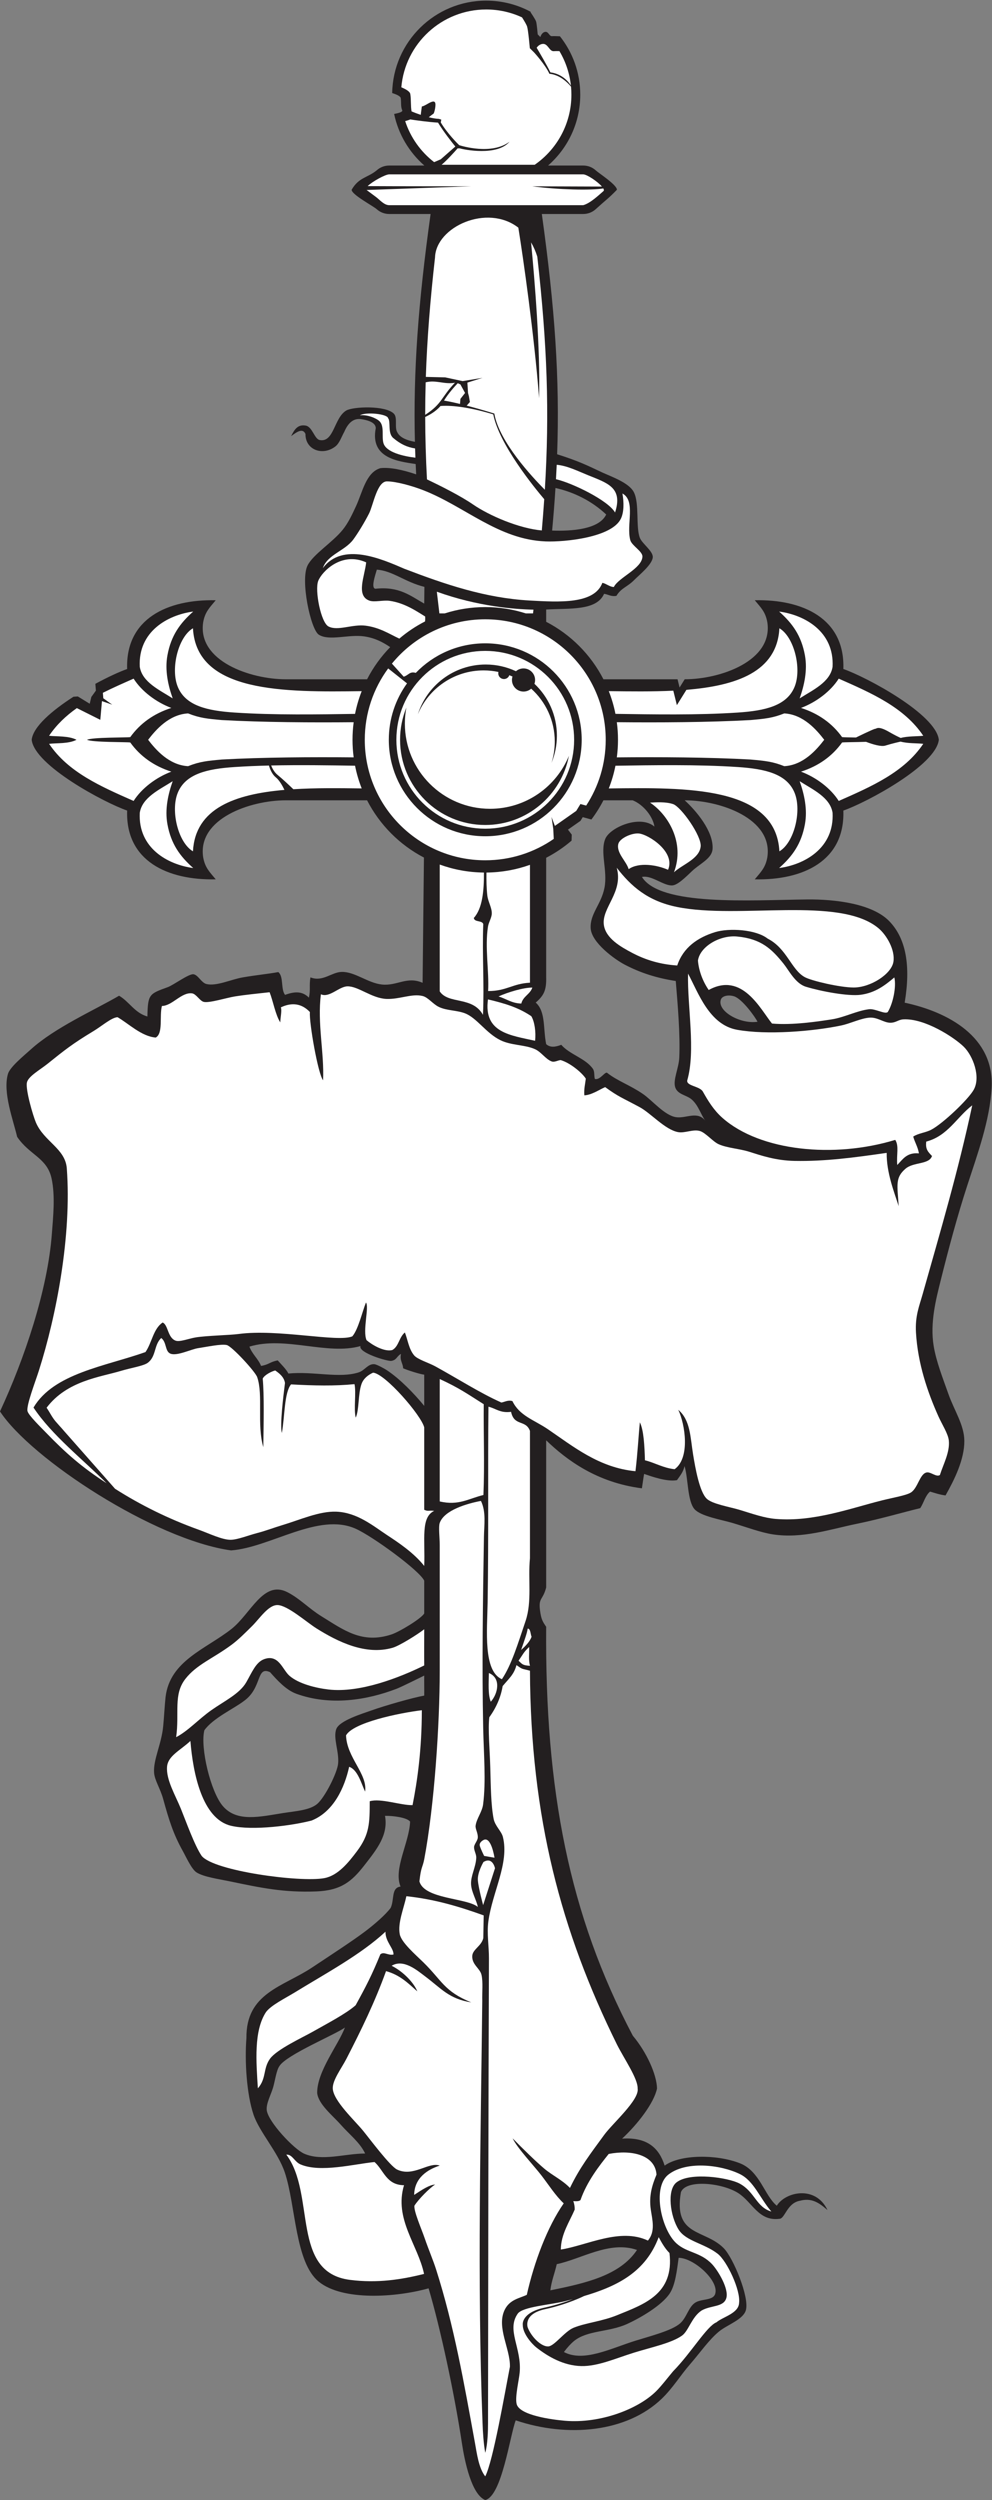
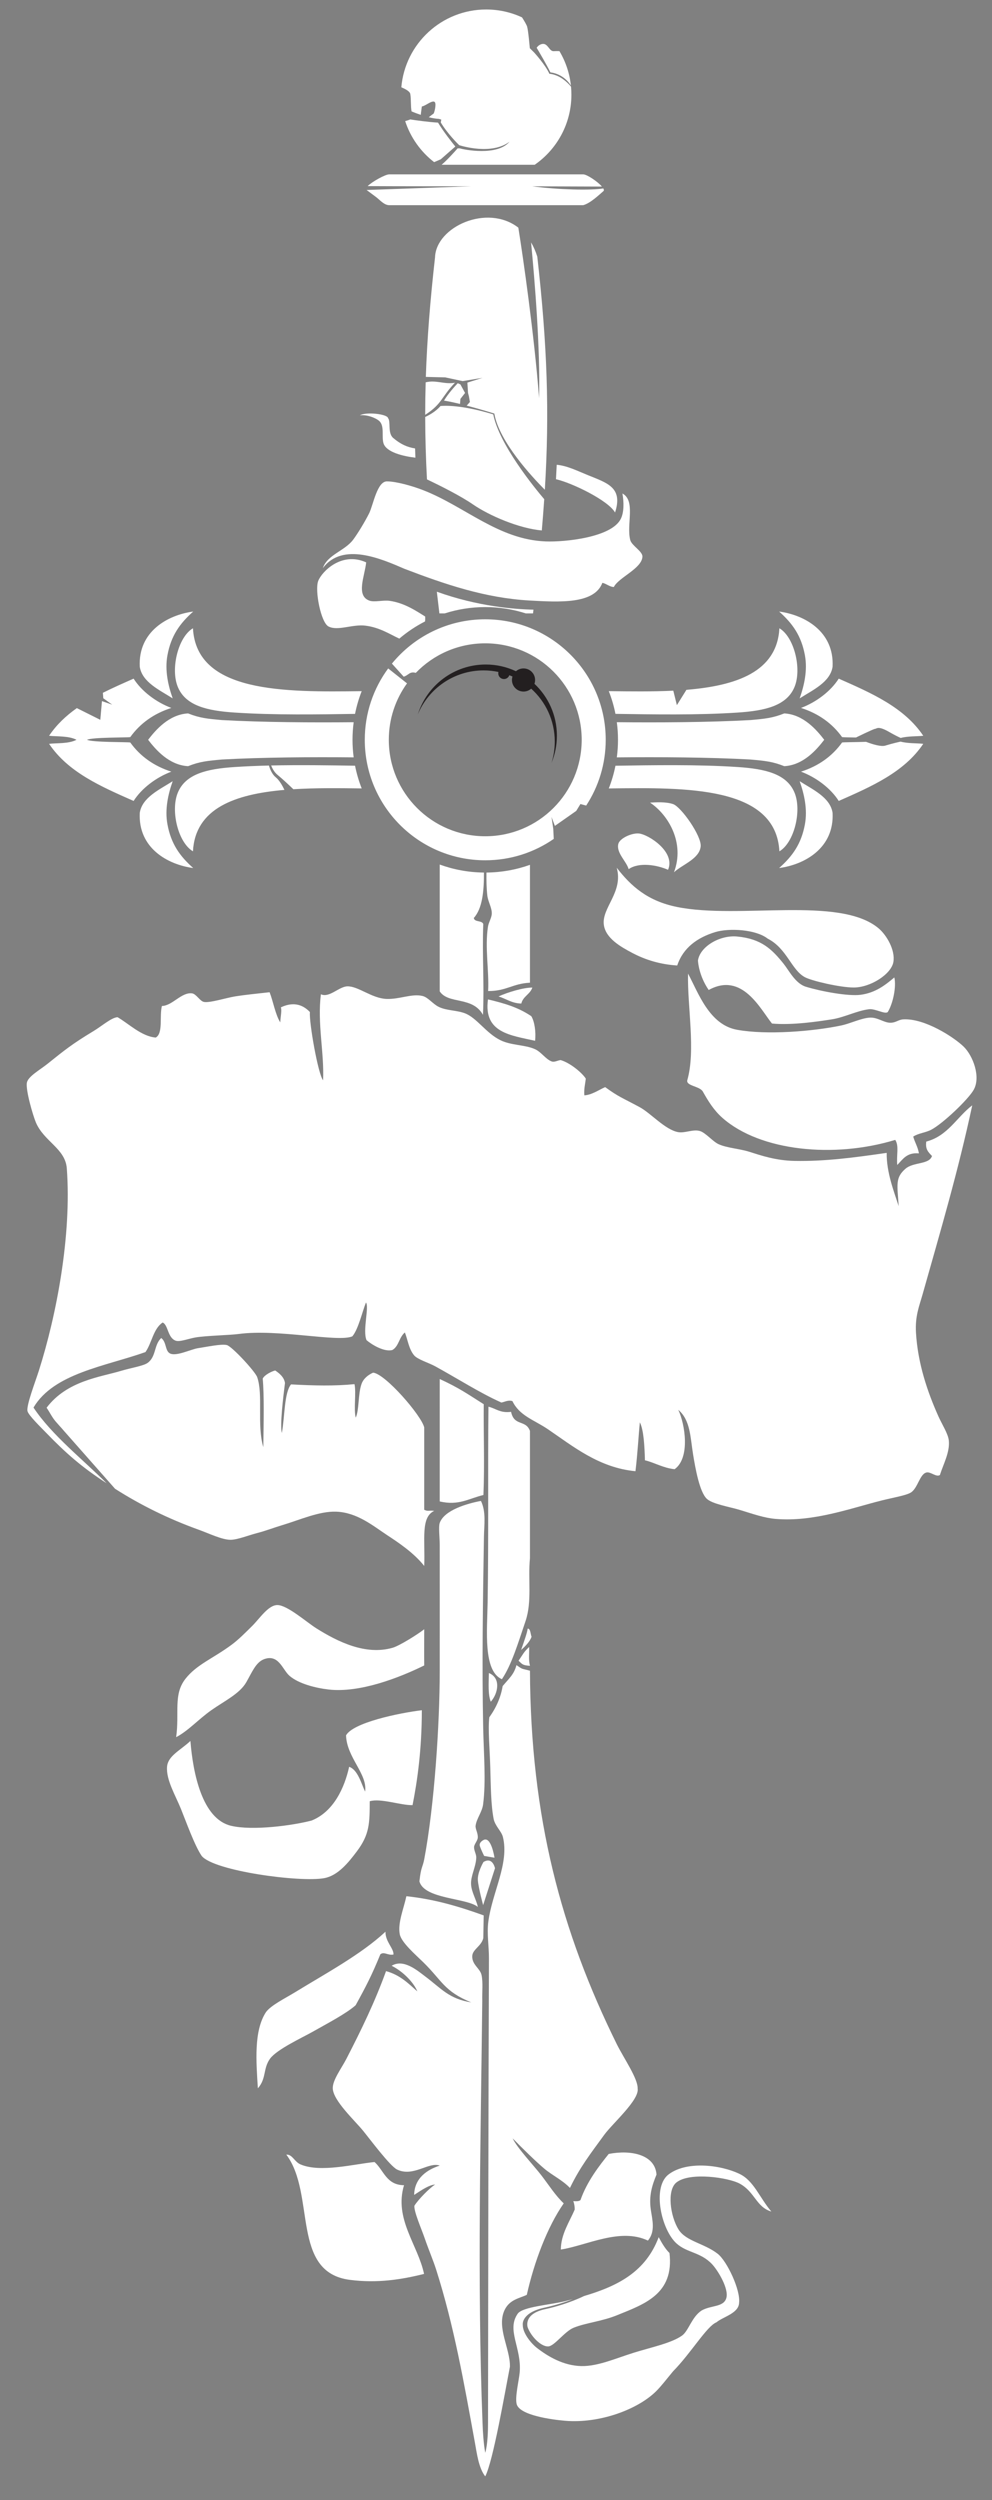
<svg xmlns="http://www.w3.org/2000/svg" viewBox="0 0 398.427 1003.907" height="1003.907" width="398.427" xml:space="preserve" id="svg2" version="1.1">
  <rect x="0" y="0" width="398.427" height="1003.907" fill="#808080" stroke="none" />
  <defs id="defs6" />
  <g transform="matrix(1.333,0,0,-1.333,0,1003.907)" id="g10">
    <g transform="scale(0.1)" id="g12">
-       <path id="path14" style="fill:#231f20;fill-opacity:1;fill-rule:evenodd;stroke:none" d="m 2828.72,5302.64 c -8.51,-77.22 -218.6,-189.31 -287.65,-213.21 5.25,-151.92 -122.03,-210.43 -266.91,-207.15 18.32,22.3 32.39,34.86 37.95,66.99 17.06,116.16 -141.94,171.09 -249.11,171.09 33.62,-30.58 87.52,-93.31 84.01,-146.78 -1.7,-25.85 -31.01,-40.65 -54.97,-60.26 -13.33,-10.93 -45.74,-47.48 -65.56,-49.3 -26.55,-2.42 -62.83,31.91 -92.29,25.43 54.87,-88.44 324.83,-69.63 498.21,-67.77 82.19,0.88 195.44,-12.14 247.1,-65.54 50.63,-52.31 64.89,-134.16 46.34,-245.41 130.32,-27.79 270.51,-102.88 262.03,-256.16 -5.45,-98.43 -42.49,-199.55 -73.19,-293.82 -30.74,-94.36 -57.07,-193.39 -80.28,-286.5 -13.45,-54 -32.87,-126.95 -21.22,-197.53 7.83,-47.59 28.04,-98.15 44.38,-144.65 17.42,-49.57 47.67,-93.32 48.05,-141.1 0.45,-55.97 -29.93,-117.38 -56.66,-164.57 -17.36,2.09 -31.65,7.15 -46.59,11.56 -14.49,-11.85 -19.03,-34 -29.61,-49.88 -52.28,-12.56 -118.2,-32.17 -191.46,-47.22 -80.16,-16.47 -163.73,-45.29 -252.38,-31.84 -36.78,5.6 -79.24,21.78 -121.75,34.39 -33.42,9.91 -95.3,20.01 -114.45,41.45 -21.86,24.49 -19.07,95 -30.25,130.02 -3.5,-17.99 -13.85,-29.7 -22.71,-42.49 -30.17,-5.6 -77.19,11.31 -98.98,18.77 -2.4,-12.35 -3.79,-25.3 -6.69,-43.36 -135.37,17.25 -226.65,85.02 -288.43,144.58 V 2749.1 c -10.15,-39.46 -23.76,-29.71 -18.48,-69.58 3.51,-26.51 7.97,-33.6 18.48,-48.78 -3.83,-492.19 69.26,-868.44 261.11,-1231.95 41.94,-50.06 72.01,-117.18 72.88,-158.93 -9.14,-44.16 -58.4,-107.58 -105.21,-151.06 76.01,5.13 111.7,-28.77 128.19,-81.26 46.44,33.82 156.2,34.76 226.77,7.06 60.2,-23.623 73.85,-97.217 111.13,-127.889 25.75,41.973 116.86,62.598 152.8,-13.164 -26.63,23.367 -48.65,37.254 -82.8,28.211 -39.15,-6.731 -45.27,-53.699 -61.56,-54.395 -63.52,-8.386 -81.75,50.078 -124.64,77.375 -49.04,31.239 -157.32,41.856 -172.65,2.84 -23.37,-134.961 71.52,-110.508 129.07,-168.879 28.65,-29.058 77.94,-148.179 66.56,-186.922 -8.26,-28.105 -55.07,-43.191 -80.2,-63.437 -30.31,-24.434 -58.79,-65.867 -87.98,-99.297 -27.86,-31.914 -51.8,-71.355 -84.44,-102.949 C 1888.89,203.73 1710.31,187.473 1553.89,240.137 1536.43,194.484 1512.34,12.52 1462.09,0 c -41.45,17.039 -61.97,116.105 -70.45,172.102 -22.81,150.593 -64.45,344.668 -100.27,465.769 -97.27,-27.383 -258.67,-38.574 -330.682,19.832 -72.063,58.442 -69.25,229.199 -102.524,329.082 -20.41,61.285 -76.562,121.735 -94.277,174.255 -20.75,61.52 -26.977,161.65 -21.391,230.61 -1.668,136.29 110.547,154.56 197.785,212.62 60.129,40.01 120.779,79.27 160.099,108.89 27.92,21.06 60.87,49.57 76.71,70.7 11.7,25.06 0.95,60.7 29.84,64.27 -22.36,52.66 26.61,133.28 28.7,195.79 -10.18,12.56 -51.95,17.68 -75.56,17.25 10.23,-57.56 -23.86,-99.88 -62.69,-149.61 -37.33,-47.8 -69.57,-75.23 -144.415,-78.09 -98.695,-3.77 -167.336,10.96 -260.266,30.31 -34.808,7.26 -78.617,13.23 -100.297,26.83 -15.172,9.55 -32.191,47.68 -42.093,65.46 -27.985,50.22 -41.121,92.01 -58.61,155.67 -8.761,31.9 -25.902,56.51 -27.469,79.61 -2.664,39.26 22.387,85.99 27.489,139.86 2.91,30.78 4.39,62.21 7.168,88.06 13.183,109.57 121.5,144.23 198.402,204.71 58.32,45.86 95.941,147.61 168.047,111.23 37.805,-19.05 65.367,-49.6 103.055,-72.77 66.319,-40.76 122.109,-84.43 211.459,-54.73 23.92,7.95 89.08,47.39 98.37,63.1 v 98.77 c -14.33,30.5 -154.75,133.29 -206.58,156.49 -112.038,50.18 -256.187,-56.21 -375.3,-65.33 C 465.535,2892.84 93.398,3136.63 0,3279.4 c 73.164,157.41 143.824,365.42 156.344,536.03 3.594,48.9 10.59,112.34 -0.879,165.52 -13.563,62.93 -66.945,70.59 -103.859,125.76 -11.516,49.93 -43.836,133.49 -27.668,189.42 6.035,20.87 47.777,54.73 69.582,74.41 72.251,65.21 188.234,116.37 265.293,161.14 31.132,-18.26 46.714,-51.55 85.32,-62.57 1.289,67.44 5.609,68.15 61.137,88.31 17.605,6.39 63.523,40.83 77.668,38.93 13.953,-1.88 23.703,-25.64 39.097,-29.42 29.836,-7.36 74.113,13.77 108.258,19.79 40.852,7.22 76.68,10.35 108.203,16.21 16.77,-13.26 6.984,-52.23 20.453,-68.69 29.063,10.7 52.121,11.53 71.821,-8.38 5.367,24.28 0.363,36.57 4.601,61.09 37.164,-14.45 63.188,15.59 93.819,16.44 39.92,1.13 79.23,-33.65 121.7,-37.98 46.13,-4.68 74.93,25.79 122.41,5.19 l 4.04,377.26 c -73.43,38.33 -133.48,98.78 -171.32,172.5 h -88.18 -156.664 c -107.172,0 -266.172,-54.93 -249.113,-171.09 5.554,-32.13 19.625,-44.69 37.949,-66.99 -144.879,-3.28 -272.153,55.23 -266.914,207.15 -69.039,23.9 -279.129,135.99 -287.645,213.21 4.367,39.6 61.738,88.36 125.914,129.7 l 13.098,0.88 35.816,-21.97 4.938,20.49 13.711,19.03 -1.625,20.48 c 38.746,21 74.179,37.13 95.793,44.61 -5.239,151.91 122.035,210.42 266.914,207.14 -18.324,-22.3 -32.395,-34.86 -37.949,-66.99 -17.059,-116.15 141.941,-171.09 249.113,-171.09 h 156.664 88.17 c 18.33,35.73 41.9,68.34 69.67,96.84 -21.54,14.51 -45.39,27.56 -78.4,32.37 -46.69,6.8 -105.346,-14.7 -136.655,5.07 -24.645,15.57 -56.355,165.15 -33.711,209.03 17.34,33.61 74.196,68.38 105.476,106.79 17.28,21.19 29.66,48.43 40.35,71.51 19.43,41.93 29.85,101.33 73.19,114.33 27.99,3.42 67.18,-4.85 107.98,-18.63 -0.55,10.39 -1.05,20.75 -1.5,31.07 -52.02,8.08 -137.71,17.04 -120.3,107.62 0.64,19.55 -29.87,25.45 -43.41,27.54 -22.57,3.49 -39.24,-9.76 -51.43,-38.2 -7.68,-13.4 -14.22,-34.25 -26.79,-43.97 -38.125,-29.43 -90.777,-10.7 -90.085,37.74 -8.379,18.49 -25.75,6.4 -43.243,-6.73 10.715,21.96 20.911,35.56 43.516,31.91 20.773,-3.35 26.441,-40.62 42.695,-43.64 43.357,-8.03 42.897,67.32 80.117,89.08 19.93,11.65 118.79,16.14 143.59,-10.03 11.48,-12.11 0.7,-42.3 10.39,-56.39 6.72,-13.02 23.22,-22.66 52.66,-28.07 -5.26,213.91 10.02,418.72 47.26,686.36 h -124.67 c -14.52,0 -27.85,5.53 -37.64,14.44 -10.45,9.52 -75.6,43.76 -75.6,58.56 21.96,37.94 47.26,35.44 75.6,58.55 9.79,8.92 23.12,14.45 37.64,14.45 h 105.81 c -45.54,39.82 -78.22,93.97 -90.99,155.41 14.13,2.57 26.73,6.28 24.38,11.2 -5.02,10.54 -2.51,24.09 -4.51,36.65 -0.9,5.64 -12.85,10.97 -25.74,15.14 2.68,154.15 128.51,278.34 283.3,278.34 48.54,0 94.22,-12.22 134.15,-33.73 -0.16,-0.46 -0.31,-0.94 -0.42,-1.47 0,0 14.47,-20.92 16.62,-27.89 2.15,-6.97 4.83,-38.62 4.83,-38.62 l 8.04,-8.04 c 0,0 3.23,13.4 13.95,15.55 10.73,2.15 12.47,-13.97 21.46,-12.87 2.95,0.36 12.28,0.14 23.46,-0.33 38.36,-48.33 61.28,-109.48 61.28,-175.97 0,-85.09 -37.53,-161.42 -96.94,-213.37 h 105.83 c 14.51,0 27.85,-5.53 37.62,-14.45 10.45,-9.52 63.94,-43.75 63.94,-58.55 -25.23,-26.2 -32.83,-30.22 -63.94,-58.56 -9.77,-8.92 -23.11,-14.44 -37.62,-14.44 h -124.67 c 39.38,-283.19 54.22,-496.03 46.13,-723.75 65.68,-20.83 90.84,-33.65 137.22,-55.46 28.4,-12.78 79.37,-30.91 93.7,-58.39 17.7,-33.94 5.42,-104.9 18.32,-137.97 6.88,-17.61 39.53,-39.52 38.96,-57.99 -0.7,-21.94 -42.65,-55.34 -54.7,-67.76 -22.25,-22.93 -40.18,-24.48 -54.84,-48.96 -16.45,-3.05 -25.28,4.73 -37.25,6.06 -22.8,-51.86 -104.98,-43.05 -174.44,-47.25 v -37 c 73.98,-38.3 134.49,-99 172.53,-173.13 h 88.16 135.12 l 6.12,-24.83 15.47,24.83 c 107.18,0.02 266.12,54.96 249.06,171.09 -5.56,32.13 -19.63,44.69 -37.95,66.99 144.88,3.28 272.16,-55.23 266.91,-207.14 69.05,-23.91 279.14,-136 287.65,-213.22 z m -1165.13,630.29 c 58.21,-2.13 141.64,3.25 162.91,48.39 -42.91,40.38 -96.85,67.43 -152.87,79.83 -2.66,-43.01 -5.85,-82.85 -10.04,-128.22 z m -528.16,-117.74 c 47.8,-3.43 84.11,-37.13 143.34,-51.92 -0.18,-16.79 -0.37,-33.58 -0.55,-50.36 -40.91,22.84 -74.77,52.58 -147.01,44.76 -14.47,1.37 -0.33,41.55 4.22,57.52 z m 510.22,-867.95 v -358.51 c 1.11,-40.44 -6.62,-56.14 -31.53,-77.7 30.54,-27.08 21.97,-77.87 31.53,-125.25 12.45,-11.02 27.76,-8.75 45.52,-1.95 25.12,-29.28 72.99,-40.54 95.21,-72.31 5.66,-8.1 3.18,-19.39 5.84,-30.47 15.75,-5.1 31.78,24.99 37.87,17.74 30.76,-24.04 68.43,-36.51 106.9,-62.91 28.85,-19.8 64.89,-64.53 99.59,-70 31.12,-4.91 65.4,20.8 89.75,-12.27 -14.12,17.84 -21.12,47.09 -42.1,65.45 -15.64,13.71 -42.53,14.62 -49.77,36.8 -7.26,22.27 10.92,57.86 12.27,89.75 3,70.54 -4.84,160.55 -10.6,230.43 -56.33,8.59 -105.84,24.11 -153.9,49.3 -30.02,15.75 -100.11,66.28 -102.52,109.62 -2.44,43.52 31.66,71.45 41.57,121.65 10.16,51.45 -13.9,107.31 2.42,147.47 14.19,34.86 104.93,73.71 148.12,37.13 -4.28,29.58 -32.64,65.9 -65.48,79.15 h -88.16 c -10.45,-20.36 -22.59,-39.7 -36.25,-57.84 l -26.11,7.12 -6.84,-11.25 -37.66,-26.41 11.39,-14.94 -0.49,-18.17 c -23.34,-20.01 -49.02,-37.38 -76.57,-51.63 z m 53.43,-4501.283 c 10.85,14.523 21.92,26.082 29.28,32.227 40.92,34.211 105.74,26.796 162.08,52.695 39.16,18 103.48,55.242 127.43,91.445 16.74,25.293 21.56,67.949 26.95,107.492 46.64,-0.492 123.89,-70.957 109.72,-109.738 -6.83,-18.75 -39.09,-13.711 -57.96,-24.238 -21.96,-12.246 -26.88,-46.113 -47.82,-63.965 -25.24,-21.523 -86.05,-36.914 -133.97,-51.766 -74.28,-23.031 -155.86,-65.714 -215.71,-34.152 z M 1278.22,2483.66 c -0.27,-16.79 0.28,-43.48 0,-60.27 -33.88,-6.07 -116.99,-29.66 -159.71,-44.92 -26.55,-9.49 -95.8,-30.34 -105.25,-55.84 -10.21,-27.54 9.1,-68.4 5.47,-104.43 -2.79,-27.79 -39.851,-101.72 -63.156,-121.29 -22.726,-19.07 -65.754,-21.53 -101.179,-27.11 -71.426,-11.23 -140.567,-28.78 -183.145,21 -36.648,42.85 -68.445,175.87 -55.531,228.09 25.644,36.44 89.281,65.19 119.34,88.33 55.742,39.66 36.269,106.46 78.636,86.71 20.621,-23.28 47.989,-53.72 78.985,-64.97 101.48,-36.87 212.14,-19.84 303.04,15.32 14.88,5.75 68.81,32.81 82.5,39.38 z M 1039.27,1423.57 c -19.54,-52.22 -84.258,-131.96 -83.622,-197.33 3.688,-34.18 47.292,-68.4 70.402,-94.7 26.95,-30.67 58.1,-53.77 74.11,-87.56 -62,-0.24 -129.23,-24.11 -183.5,-0.59 -31.449,13.63 -109.414,97.01 -112.969,131.38 -2.054,19.96 12.407,45.37 19.114,68.05 5.929,20.11 9.816,51.49 19.047,64.45 20.808,34.06 170.528,95.91 197.418,116.3 z m 880.02,-670.101 c -51.56,-77.192 -155.48,-100.254 -261.05,-121.645 3.54,29.281 13.38,52.035 19.29,78.84 74.08,15.43 159.67,71.582 241.76,42.805 z M 1086.21,3476.34 c -7.35,-20.25 81.79,-46.46 92.8,-44.7 16.67,2.65 16.53,14.49 29.13,21.11 -4.18,-20.57 5.82,-27.42 6.49,-43.29 11.56,-5.32 48.57,-17.38 63.59,-19.37 v -93.93 c -30.75,37.43 -72.46,80.6 -111.78,106.87 -9.33,6.25 -31.56,17.99 -37.96,18.64 -19.47,2.03 -29.26,-18.49 -47.17,-24.4 -58.1,-19.17 -136.423,3.69 -212.341,-3.7 -6.742,13.53 -22.692,28.71 -32.176,39.58 -23.984,-4.47 -25.813,-12.58 -50.191,-16.65 -8.887,22.09 -26.895,35.34 -35.032,58.14 107.039,32.72 234.899,-26.74 334.64,1.7 z m 1196.15,976.92 c -51.81,-7.89 -122.07,32.01 -110.43,66.58 3.99,11.88 23.04,15.26 39.74,10.14 24.63,-7.56 64.72,-63.73 70.69,-76.72 v 0" />
      <path id="path16" style="fill:#ffffff;fill-opacity:1;fill-rule:evenodd;stroke:none" d="m 1103.29,5837.11 c -4.2,-41.17 -31.68,-100.16 9.55,-115.22 15.5,-5.66 41.09,2.15 61.15,-0.66 46.03,-6.44 83.35,-32.76 107.06,-47.19 0.33,-5.57 0.18,-10.49 -0.35,-14.86 -27.9,-14.23 -53.89,-31.64 -77.53,-51.75 -29.05,13.39 -58.96,33.57 -101.94,39.04 -39.26,4.99 -83.87,-17.02 -111.55,-2.4 -22.946,12.13 -41.657,108.95 -30.903,137.04 10.539,27.55 70.103,89.63 144.513,56 z M 2073.1,4598.33 c 31,-57.72 63.6,-154.04 147.7,-169.24 90.55,-16.36 229.45,-4.63 313.22,12.83 28.73,6 60.33,22.23 86.75,23.76 23.21,1.35 41.74,-14.94 60.9,-15.39 17.79,-0.41 24.48,9.24 39.75,10.14 64.42,3.81 152.76,-53.59 182.13,-82.15 28.25,-27.44 52.13,-91.21 30.24,-130.02 -16.38,-29.08 -92.85,-101.84 -127.89,-120.22 -17.43,-9.14 -38.41,-10.29 -54.32,-20.69 4.88,-17.71 14.08,-31.22 17.16,-50.65 -36.54,3.62 -48.62,-18.03 -65.33,-34.91 -2.61,32.2 5.99,56.66 -5.95,75.65 -184.17,-56.19 -406.99,-34.15 -520.6,66.13 -26.63,23.5 -43.6,51.78 -59,79.17 -9.53,16.96 -50.59,16.78 -47.07,34.11 25.75,89.97 0.08,220.74 2.31,321.48 z M 1759.79,614.668 c 102.51,30.359 185.8,73.328 224.89,177.305 8.82,-16.297 18.99,-34.563 32.49,-47.727 14.52,-123.785 -75.81,-154.004 -158.69,-187.652 -44.77,-18.196 -93.85,-22.707 -130.13,-37.453 -27.13,-11.004 -57.87,-55.442 -76.49,-56.297 -21.52,-0.996 -51.38,29.285 -61.88,57.304 -0.62,1.922 -12.77,40.68 51.67,54.696 68.78,14.953 118,39.746 118.14,39.824 z M 1185.57,1643.41 c -16.82,-3.55 -28.21,9.86 -39.56,0.64 -25.44,-62.37 -42.61,-95.5 -74.48,-153.47 -29.19,-25.78 -86.917,-55.69 -130.846,-80.6 -29.141,-16.53 -107.016,-52.36 -127.25,-80.66 -21.356,-29.86 -10.25,-59.21 -36.454,-88.96 -4.988,80.19 -12.683,172.67 24.368,229.48 15.211,20.91 58.359,41.94 87.336,59.72 92.421,56.74 198.906,113.8 272.836,182.6 -0.96,-29.77 25.3,-50.31 24.05,-68.75 z m 85.41,735.93 c 0.01,-117.74 -13.44,-213.04 -27.97,-285.95 -35.36,-0.77 -96.27,21.59 -128.99,11.72 -0.13,-65.6 -0.39,-99.8 -38.45,-150.48 -25.5,-33.95 -57.11,-73.49 -98.48,-81.13 -73.082,-13.51 -334.348,21.79 -369.625,67.24 -21.254,31.32 -47.387,104.65 -62.285,141.34 -16.825,41.44 -44.969,87.62 -41.825,127.04 2.606,32.67 39.348,48.81 70.375,77.57 7.778,-97.35 35.43,-234.65 122.133,-255.41 65.383,-15.64 186.973,0.91 243.075,15.75 66.602,26.65 99.332,99.33 113.062,161.84 26.32,-8.75 37.24,-52.45 48.1,-74.76 7.94,53.25 -55.44,102.48 -57.43,169.52 21.13,38.15 156.64,66.87 228.31,75.71 z M 193.012,3220.46 c -4.219,5.15 -8.84,10.19 -13.477,15.25 l -12.441,14.11 c -11.492,13.94 -16.489,26 -26.703,40.73 61.828,81.69 161.777,92.14 225.023,111.29 28.313,8.59 66.555,14.41 79.547,23.88 26.148,19.08 18.414,53.67 40.805,74.89 17.007,-12.86 10.777,-40.41 28.004,-47.24 19.722,-7.8 62.32,13.56 83.023,16.63 26.824,3.98 69.637,13.33 86.504,9.37 15.453,-3.64 85.773,-79.79 91.66,-96.73 18.457,-53.21 -1.305,-143.53 18.406,-210.9 1.075,73.26 2.852,157.09 -1.758,206.48 5.09,11.21 27.282,22.16 37.676,24.59 10.071,-7.15 26.68,-18.74 29.367,-37.79 -4.996,-39.44 -15.742,-127.49 -9.339,-150.55 8.976,50.23 6.996,121.41 27.644,146.4 68.57,-3.79 132.117,-5.24 191.187,0.77 5.66,-26.37 -2.96,-75.55 3.72,-100.94 10.66,22.89 6.71,70.6 17.27,100.92 5.91,17.01 20.37,28.06 35.11,34.61 36.81,-3.56 145.01,-128.44 153.98,-164.94 v -248.15 c 12.19,-5.89 14.21,-1.02 30.07,-3.36 -41.16,-19.21 -27.02,-85.92 -30.07,-165.85 -31.48,39.94 -79.18,71.41 -111.44,92.62 -41.93,27.56 -90.08,68.45 -153.55,70.89 -51.257,1.96 -110.394,-24.97 -162.562,-40.51 -23.488,-6.99 -50.02,-17.2 -75.945,-23.92 -26.211,-6.81 -58.895,-20.01 -79.489,-20.28 -25.687,-0.35 -65.746,19.26 -96.64,30.37 -89.969,32.34 -174.586,73.98 -251.946,123.32 L 193.012,3220.46 Z M 1958.63,5113.39 c 17.75,0.92 46.71,3.07 69.26,-4.41 24.25,-8.04 86.49,-96.25 83.27,-127.62 -3.87,-37.8 -55.48,-54.36 -80.43,-77.82 33.49,88.62 -17,173.15 -72.1,209.85 z m -100.38,-196.23 c 43.14,-55.58 92.82,-100.11 181.55,-118.11 187.39,-38.03 489.56,33.88 606.98,-63.96 24.5,-20.4 50.97,-65.59 45.11,-101.48 -6,-36.68 -68.79,-77.36 -120,-77.18 -41.47,0.15 -126.66,20.09 -147,31.2 -40.71,22.27 -53.94,86.43 -111.67,115.94 -36.02,28.25 -116.81,32.41 -158.14,19.8 -53.26,-16.26 -96.7,-46.67 -114.58,-100.64 -51.22,3.34 -95.39,16.66 -136.09,38.23 -33.97,17.99 -79.41,43.49 -84.97,84.15 -7.06,51.65 59.33,98.31 38.81,172.05 z m -5.05,1070.15 c -20.8,36.59 -129.4,89.18 -177.99,100.29 0.84,14.58 1.57,29.09 2.21,43.5 31.68,-2.92 61.84,-18.19 94.25,-31.39 57.76,-23.53 106.13,-36.75 81.53,-112.4 z m -768.8,292.71 c 18.92,11.28 83.01,3.88 84.74,-8.32 9.11,-10.36 -2,-44.95 15.68,-59.95 22.16,-18.78 42.06,-27.72 65.84,-31.44 0.29,-9.27 0.61,-18.57 0.96,-27.89 -36.27,4.36 -87.51,16.05 -96.08,43.29 -6.16,19.6 3.48,51.14 -11.97,66.44 -9.27,9.18 -36.68,20.76 -59.17,17.87 v 0" />
      <path id="path18" style="fill:#ffffff;fill-opacity:1;fill-rule:evenodd;stroke:none" d="m 1462.09,5665.61 c 200.43,0 362.97,-162.54 362.97,-362.97 0,-73.14 -21.65,-141.21 -58.88,-198.19 l -17.31,4.71 -12.64,-20.75 -64.35,-45.14 -10.11,26.9 5.24,-36.07 1.49,-30.02 c -58.62,-40.6 -129.74,-64.41 -206.41,-64.41 -200.44,0 -362.98,162.54 -362.98,362.97 0,80.44 26.2,154.77 70.51,214.95 l 56.75,-45 c -34.52,-47.8 -54.89,-106.5 -54.89,-169.95 0,-160.47 130.14,-290.6 290.61,-290.6 160.47,0 290.6,130.13 290.6,290.6 0,160.47 -130.13,290.6 -290.6,290.6 -82.21,0 -156.44,-34.16 -209.3,-89.03 -18.7,5.38 -21.62,-7.25 -36.4,-11.48 l -35.51,39.38 c 66.56,81.48 167.82,133.5 281.21,133.5 z m -289.38,1340.33 c 194.83,0 389.67,0 584.51,0 11.06,0 43.18,-21.37 56.44,-36.77 l -210.09,0.83 c 76.2,-10.35 179.07,-12.82 214.18,-6.41 2.04,-3.54 2.42,-6.42 0.39,-8.14 -12.85,-10.91 -39.38,-36.66 -60.92,-42.35 -194.84,0 -389.68,0 -584.51,0 -15.41,0 -28.48,16.22 -39.73,24.59 l -28.43,21.16 315.83,11.15 c 0,0 -237.73,0 -312.58,0.56 14.43,14.24 53.43,35.38 64.91,35.38 z m 444.23,381.47 c 3.66,5.04 8.96,9.77 16.41,11.26 18.04,3.61 20.97,-23.52 36.1,-21.66 2.67,0.33 8.42,0.37 16.09,0.22 18.52,-31.03 30.68,-66.3 34.69,-104 -0.22,0.36 -18.87,34.29 -61.89,39.99 -10.68,22.18 -33.26,60.55 -41.4,74.19 z M 1639.8,6027.4 c -2.09,-30.73 -4.53,-62.04 -7.32,-94.16 -68.37,6.09 -157.59,44.18 -207.42,78.44 -38.2,26.27 -100.6,57.34 -138.56,75.4 -3.43,64.07 -5.23,126.1 -5.33,188.05 10.92,5.03 32.04,16.23 46.07,33.01 13.58,1.26 65.46,3.28 158.94,-25.16 17.95,-90.91 124.03,-220.76 153.62,-255.58 z m -358.64,254.19 c 0.01,32.52 0.48,65.05 1.41,97.86 31.52,7.99 56.76,-7.13 88.28,-1.17 -41.77,-43.58 -38.49,-63.69 -89.69,-96.69 z m 337.75,476.43 c 29.98,-265.56 37.01,-468.44 22.71,-702.22 -37.79,38 -136.56,143.92 -151.82,227.56 l -0.37,2.05 -1.98,0.6 c -33.07,10.14 -59.88,17.67 -81.26,23.24 l 9.67,10.93 -2.98,17.3 -2.68,10.02 -1.94,31.13 45.72,14.43 -60.07,-9.94 -52.48,11.28 -58.36,1.4 c 3.73,112.31 12.89,228.56 27.71,360.2 2.97,92.01 157.14,162.1 250.99,89.39 14.53,-90.36 47.66,-321.14 62.58,-513.79 3.75,149.96 -13.34,356.69 -24.21,469.44 7.35,-12.54 13.7,-26.81 18.77,-43.02 z m -153.95,744.57 c 38.56,0 75.14,-8.52 107.95,-23.76 6.53,-10.26 13.52,-21.97 15.32,-27.82 3.61,-11.73 8.12,-64.98 8.12,-64.98 l 13.54,-13.53 c 0.11,-0.14 32.58,-35.77 44.87,-62.32 l 0.53,-1.16 1.27,-0.15 c 31.48,-3.64 54.49,-27.26 63.98,-38.76 0.74,-7.97 1.12,-16.05 1.12,-24.22 0,-87.45 -43.75,-164.68 -110.55,-211.03 H 1330.6 c 15.93,13.3 38.18,37.97 48.29,49.44 h 6.46 c 11.58,-3.79 112.5,-24.39 150.06,20.16 -53.77,-40.96 -144.73,-12.87 -151.78,-10.61 -4.12,3.81 -36.16,35.65 -55.61,68.63 l 1.64,8.27 -7.1,2.32 c -9.61,0.45 -20.21,2.35 -30.7,4.96 5.58,4.31 12.98,9.99 14.35,10.82 2.26,1.36 8.58,27.07 4.52,33.84 -4.07,6.77 -16.25,-0.9 -26.62,-6.77 -10.38,-5.86 -13.09,-5.41 -13.09,-5.41 l -3.35,-25.34 c -10.98,3.7 -20.7,7.53 -27.54,10.37 -3.14,16.31 -1.05,34.91 -3.86,52.42 -1.15,7.21 -12.34,14.13 -27.04,20.23 11.31,131.31 121.49,234.4 255.73,234.4 z M 2713.48,5297.18 c 22.03,-5.98 49.4,-4.53 68.37,-6.64 -57.46,-85.74 -156.3,-128.69 -254.69,-172.11 -24.07,38 -67.95,71.14 -113.68,88.22 53.11,17.06 94.08,46.67 123.78,87.91 6.16,0.91 40.18,0.87 72.18,1.97 20.21,-7.72 45.33,-15.32 58.11,-11.39 23.33,7.18 45.67,11.98 45.93,12.04 z M 581.371,5638.61 c 10.488,-195.04 275.934,-192.55 508.439,-189.47 -8.63,-21.93 -15.37,-44.82 -20.04,-68.44 -110.684,-1.67 -243.008,-3.96 -363.051,4.01 -82.688,5.48 -148.364,20.48 -171.41,78.36 -21.661,54.41 1.625,149.31 46.062,175.54 z m -61.039,-211.26 c -38.766,24.95 -91.809,48.35 -99.172,95.17 -5.484,106.11 83.992,156.21 161.043,166.45 -40.019,-35.47 -66.859,-72.45 -77.723,-131.84 -8.289,-45.29 2.137,-90.96 15.852,-129.78 z M 230.48,5302.64 c -23.175,-12.3 -59.242,-9.5 -82.574,-12.1 57.446,-85.74 156.289,-128.69 254.676,-172.11 24.074,38 67.953,71.14 113.68,88.22 -53.102,17.06 -94.074,46.67 -123.778,87.91 -11.195,1.65 -114.265,0.18 -130.214,8.08 15.949,7.9 119.019,6.43 130.214,8.08 29.704,41.25 70.676,70.84 123.778,87.91 -45.727,17.08 -89.606,50.23 -113.68,88.22 -31.273,-13.8 -62.598,-27.56 -92.621,-42.66 l 1.309,-16.46 26.91,-19.28 -30.969,10.71 -4.965,-56.41 -70.703,35.36 c -32.523,-22.99 -61.23,-49.93 -83.637,-83.37 23.332,-2.6 59.399,0.2 82.574,-12.1 z m 289.852,-124.71 c -38.766,-24.96 -91.809,-48.34 -99.172,-95.18 -5.484,-106.11 83.992,-156.2 161.043,-166.44 -40.019,35.47 -66.859,72.46 -77.723,131.84 -8.289,45.29 2.137,90.96 15.852,129.78 z m 61.039,-211.27 c 6.992,130.04 127.317,172.26 275.641,185.06 -5.52,11.69 -14.918,28.81 -26.082,37.85 -10.817,8.76 -17.102,23.61 -20.602,35.54 -35.008,-0.86 -69.797,-2.3 -103.609,-4.54 -82.688,-5.48 -148.364,-20.48 -171.41,-78.37 -21.661,-54.4 1.625,-149.29 46.062,-175.54 z m 302.539,187.05 c 66.625,4.18 137.68,3.34 205.9,2.44 -8.63,21.92 -15.37,44.81 -20.04,68.43 -77.512,1.17 -165.637,2.64 -252.735,0.69 3.235,-8.42 9.258,-20.29 19.61,-28.66 13.863,-11.22 35.421,-31.54 47.265,-42.9 z m 1464.47,-187.05 c -10.58,196.61 -280.23,192.51 -514.06,189.41 8.65,21.92 15.39,44.81 20.07,68.43 111.8,1.67 246.57,4.18 368.64,-3.93 82.68,-5.48 148.36,-20.48 171.4,-78.37 21.66,-54.4 -1.62,-149.29 -46.05,-175.54 z m 0,671.95 c -7.07,-131.33 -129.75,-173.1 -280.13,-185.43 l -28.8,-46.21 -10.74,43.64 c -63.43,-3.17 -130.25,-2.25 -194.39,-1.41 8.65,-21.92 15.39,-44.8 20.07,-68.42 111.8,-1.67 246.57,-4.17 368.64,3.93 82.68,5.48 148.36,20.48 171.4,78.36 21.66,54.41 -1.62,149.31 -46.05,175.54 z m 61.03,-211.26 c 38.77,24.95 91.81,48.35 99.18,95.17 5.48,106.11 -84,156.21 -161.05,166.45 40.02,-35.47 66.86,-72.45 77.73,-131.84 8.28,-45.29 -2.14,-90.96 -15.86,-129.78 z m 0,-249.42 c 38.77,-24.96 91.81,-48.34 99.18,-95.18 5.48,-106.11 -84,-156.2 -161.05,-166.44 40.02,35.47 66.86,72.46 77.73,131.84 8.28,45.29 -2.14,90.96 -15.86,129.78 z m 169.74,131.59 c -20.6,0.4 -37.69,0.58 -41.89,1.2 -29.7,41.25 -70.67,70.84 -123.78,87.91 45.73,17.08 89.61,50.23 113.68,88.22 98.39,-43.42 197.23,-86.38 254.69,-172.11 -18.86,-2.1 -46.03,-0.68 -67.99,-6.54 -7.36,3.25 -18.87,8.89 -35.48,18.46 -33.17,19.1 -36.99,9.02 -41.52,9.02 -4.5,0 -57.71,-26.16 -57.71,-26.16 z M 1596.79,4925.97 V 4570.9 c -52.87,-2.66 -70.41,-25.29 -126.01,-25.14 3.21,61.27 -10.32,131.37 -0.41,194.29 2.07,13.15 11.19,26.31 11.45,39.4 0.34,17.69 -11.35,35.38 -13.5,54.18 -2.49,21.69 -2.87,45.37 -2.6,69.1 45.95,0.41 90.05,8.56 131.07,23.24 z m 0,-2427.63 c 2.01,-442.21 94.02,-785.81 262.23,-1126.26 21.66,-42.95 63.29,-102.77 62.22,-132.22 5.95,-34.18 -75.44,-104.96 -100.81,-139.79 -41.8,-57.36 -73.55,-98.21 -103.14,-159.797 -23.05,24.063 -52.95,37.481 -78.19,58.86 -23.56,19.947 -64.35,59.607 -94.41,90.517 12.94,-28.37 64.63,-83.07 86.86,-111.974 22.49,-29.285 42,-60.391 66.97,-83.856 -49.37,-70.91 -89.08,-176.562 -111.25,-275.586 -21.63,-10.304 -51.54,-13.839 -66.71,-45.304 -25.33,-52.5 17.28,-117.715 15.87,-171.348 -15.49,-79.094 -50.52,-283.562 -74.34,-330.195 -19.74,24.914 -25.21,68.894 -30.88,100.066 -33.35,183.051 -63.23,353.867 -117.32,523.617 -8.56,26.875 -22.5,59.461 -34.43,94.102 -9.52,27.637 -33.05,81.043 -30.78,97.652 13.08,20.371 44.91,52.18 62.21,63.735 -17.03,-0.989 -39.29,-15.61 -62.98,-31.301 0.7,51.719 41.03,76.847 77.03,88.302 -32.98,12.39 -79.28,-35.341 -128.44,-11.935 -21.23,10.095 -83.32,93.475 -102.41,116.805 -25.86,31.61 -89.99,90.71 -91.45,127.43 -1,25.17 26.47,60.95 41.05,89.27 45.36,88.06 85.71,171.04 119.48,264.28 41.75,-11.52 66.08,-35.98 94.19,-61.05 -9.63,24.91 -41.53,59.36 -77.34,77.14 36,21.91 77.62,-14.42 101.61,-32.44 48.79,-36.63 70.76,-66.96 138.39,-77.93 -82.06,33.38 -87.84,65.49 -144.88,121.21 -22.66,22.15 -65.65,59.21 -70.57,83.92 -6.77,33.92 11.87,77.38 19.87,114.8 87.94,-9.3 161.76,-32.26 232.92,-57.79 l -1.13,-68.34 c -5.58,-24.12 -32.02,-33.74 -33.26,-53.43 -1.7,-26.89 23.61,-37.5 27.96,-57.91 4.76,-22.24 1.43,-50.83 2.17,-77.63 -4.19,-392.33 -15.72,-845.952 0.83,-1272.593 0.73,-25.32 3.37,-64.062 8.16,-89.031 7.6,26.297 8.34,68.152 8.37,89.363 0.55,468.653 1.09,954.821 2.75,1399.781 0.14,38.02 -6.67,74.97 -1.77,111.56 11.8,88.11 63.66,175.59 43.77,254.73 -4.32,17.18 -23.75,33 -27.88,54.43 -8.13,42.05 -8.5,97.68 -10.05,153.91 -1.51,54.89 -7.39,116.91 -2.92,152.11 20.9,28.75 34.84,61.09 40.16,93.85 19.71,23.58 34.25,35 41.59,63.11 20.68,-14.19 13.08,-9.33 40.68,-16.84 z m -147.68,511.5 c 16.02,-32.97 9.6,-72.6 9.02,-108.07 -3.14,-190.42 -6.17,-390.37 -2.28,-575.63 1.69,-80.21 8.76,-160.17 -0.19,-230.25 -2.95,-23.14 -19.84,-42.87 -22.65,-64.39 -1.27,-9.76 7.56,-22.34 6.6,-36.09 -0.65,-9.44 -11.06,-19.73 -11.26,-28.59 -0.24,-10.95 7.29,-21.47 6.67,-32.49 -1.68,-28.99 -16.74,-53.13 -15.7,-78.9 0.96,-23.57 15.95,-46.73 20.46,-68.7 -33,27.57 -161.09,22.99 -176.05,76.93 4.91,44.95 9.16,40.08 14.49,66.37 30.52,162.09 46.71,405.58 46.72,568.31 0,135.89 0.15,249.04 -0.01,378.43 -0.03,23.81 -4.13,55.2 0.01,66.78 13.79,38.67 82.26,58.4 124.17,66.29 z m -124.17,367.18 c 59.04,-27.22 83.15,-44.64 132.56,-75.89 -0.83,-91.66 2.9,-178.9 -0.9,-273.42 -45.6,-11.06 -74.08,-32.66 -131.67,-19.47 l 0.01,368.78 z m 146.82,-83.32 c 22.42,-5.44 35.5,-19.93 68.12,-15.5 9.32,-44.54 44.19,-22.63 56.91,-57.57 v -383.34 c -6.27,-63.49 6.68,-130.47 -13.32,-189.44 -22.83,-67.31 -42.2,-132.13 -71.24,-175.12 -56.73,25.06 -44.38,145.91 -42.98,230.96 3.23,195.64 0.47,419.99 2.51,590.01 z m -1.4,1226.89 c 52.82,-12.61 91.59,-24.41 130.46,-50.51 9.74,-15.76 14.51,-47.56 11.41,-74.15 -73.11,16.57 -155.93,23.74 -141.87,124.66 z m -12.25,382.14 c 0.32,-55.47 -4.56,-108.25 -30.49,-136.79 1.86,-13.55 24.9,-6.58 28.49,-18.46 -3.59,-94.31 3.38,-178.42 -0.9,-273.42 -31.39,56.74 -103.9,31.04 -130.27,70.71 v 382.06 c 41.59,-15.19 86.42,-23.64 133.17,-24.1 v 0" />
-       <path id="path20" style="fill:#ffffff;fill-opacity:1;fill-rule:evenodd;stroke:none" d="m 1462.09,5570.44 c 147.87,0 267.79,-119.92 267.79,-267.8 0,-147.88 -119.92,-267.8 -267.79,-267.8 -147.88,0 -267.8,119.92 -267.8,267.8 0,147.88 119.92,267.8 267.8,267.8 z m 252.09,-316.05 c -22.58,-118.66 -126.87,-208.4 -252.09,-208.4 -141.72,0 -256.65,114.93 -256.65,256.65 0,34.34 6.77,67.11 19.01,97.05 -2.97,-15.63 -4.55,-31.76 -4.55,-48.25 0,-141.72 114.92,-256.65 256.65,-256.65 107.38,0 199.35,65.99 237.63,159.6 v 0" />
      <path id="path22" style="fill:#231f20;fill-opacity:1;fill-rule:evenodd;stroke:none" d="m 1463.57,5529.43 c 32.56,0 63.41,-7.28 91.05,-20.27 6.11,5.29 14.07,8.47 22.78,8.47 19.25,0 34.86,-15.6 34.86,-34.86 0,-4.02 -0.69,-7.87 -1.94,-11.47 41.63,-39.11 67.66,-94.66 67.66,-156.28 0,-29.04 -5.78,-56.73 -16.25,-81.98 6.36,20.27 9.79,41.84 9.79,64.21 0,63.27 -27.44,120.15 -71.05,159.4 -6.15,-5.43 -14.22,-8.73 -23.07,-8.73 -19.25,0 -34.86,15.61 -34.86,34.85 0,3.65 0.57,7.16 1.6,10.47 -3.12,1.39 -6.3,2.71 -9.5,3.95 -2.32,-6.74 -8.71,-11.58 -16.22,-11.58 -9.47,0 -17.15,7.68 -17.15,17.15 0,1.46 0.18,2.87 0.52,4.22 -14.41,3.06 -29.36,4.68 -44.68,4.68 -89.36,0 -165.96,-54.71 -198.16,-132.44 27.3,87.04 108.59,150.21 204.62,150.21 v 0" />
      <path id="path24" style="fill:#ffffff;fill-opacity:1;fill-rule:evenodd;stroke:none" d="m 1308.07,7042.73 c -40.32,31.19 -71.11,74.1 -87.24,123.63 5.83,1.53 10.99,3.22 15.01,5.05 18.32,-2.78 55.62,-8.05 83.93,-9.59 16.55,-27.55 41.89,-59.47 52.12,-72.03 l -43.9,-38.54 -19.92,-8.52 z M 446.316,5302.64 c 22.649,-29.36 62.469,-76.25 120.387,-79.48 34.957,13.95 57.942,16.15 102.024,20.09 121.816,6.75 274.144,7.71 396.903,6.44 -2.29,17.33 -3.5,35 -3.5,52.95 0,17.95 1.21,35.62 3.5,52.95 -122.759,-1.27 -275.087,-0.31 -396.903,6.44 -44.082,3.94 -67.067,6.14 -102.024,20.09 -57.918,-3.22 -97.738,-50.12 -120.387,-79.48 z m 2037.114,0 c -22.65,-29.36 -62.47,-76.25 -120.39,-79.48 -34.95,13.95 -57.94,16.15 -102.02,20.09 -123.66,6.85 -278.79,7.74 -402.47,6.38 2.29,17.34 3.5,35.04 3.5,53.01 0,17.97 -1.21,35.66 -3.5,53.01 123.68,-1.36 278.81,-0.47 402.47,6.38 44.08,3.94 67.07,6.14 102.02,20.09 57.92,-3.22 97.74,-50.12 120.39,-79.48 z m -879.45,-746.4 c -6.82,-20.46 -27.98,-26.11 -33.27,-48.17 -29.4,0.84 -45.44,14.59 -68.66,21.44 27.79,12.6 75.07,26.93 101.93,26.73 z M 1472.96,2491.37 c 37.1,-14.85 28.02,-61.55 5.77,-86.45 -8.78,22.18 -6.11,55.44 -5.77,86.45 z m 116.97,133.83 c 9.01,0.46 8.68,-19.09 11.72,-24.41 -5,-14.57 -18.17,-28.11 -31.53,-39.95 10.29,29.84 18.14,51.31 19.81,64.36 z m 4.45,-55.3 c 0.38,-23.47 -2.24,-37.47 2.41,-56.8 -21.98,1.65 -22.35,4 -34.35,15.31 14.19,20.39 14.31,24.64 31.94,41.49 z m -138.15,-581.86 c 0,0 -13.87,-6.93 -10.41,-17.84 3.47,-10.91 12.89,-29.75 12.89,-29.75 l 31.23,-5.45 c 0,0 -9.91,66.91 -33.71,53.04 z m 0.5,-65.93 c 0,0 -18.84,-31.73 -16.85,-55.52 1.98,-23.8 15.85,-74.35 15.85,-74.35 l 35.7,111.03 c 0,0 -6.94,35.69 -34.7,18.84 z m 150.63,3772.54 -1.35,-11.28 h -21.75 c -38.52,12.35 -79.56,19.05 -122.17,19.05 -42.62,0 -83.66,-6.7 -122.18,-19.05 h -15.99 c -2.69,22.23 -5.25,44 -7.7,65.34 122.72,-44.35 234.75,-52.92 291.14,-54.06 z m -221.35,619.7 c -26.99,6.56 -42.08,9.13 -48.19,10.03 12.84,21.39 32.71,43.24 41.41,52.4 l 7.97,-3.62 14.05,-25.74 -13.93,-17.72 -1.31,-15.35 v 0" />
      <path id="path26" style="fill:#ffffff;fill-opacity:1;fill-rule:evenodd;stroke:none" d="m 1875.41,6044.63 c 40.91,-22.21 11.2,-94.65 23.66,-140.57 4.56,-16.79 37.43,-33.75 36.62,-49.8 -1.8,-36.06 -72.36,-62.76 -86.15,-91.39 -12.98,0.35 -23.25,10.65 -34.6,12.59 -24.17,-64.6 -129.41,-58.28 -219.82,-53.2 -132.82,7.48 -253.41,48.33 -376.92,95.62 -69.31,30.13 -186.48,81.28 -245.505,1.76 13.848,41.01 66.105,51.63 91.765,86.25 13.16,17.76 33.68,51.12 47.61,78.63 12.58,24.84 24.19,98.53 55.01,96.54 26.73,-0.35 73.37,-13.05 107.65,-26.35 126.11,-48.94 226.65,-149.03 369.3,-154.5 58.17,-2.24 200.11,12.02 226.95,68.91 9.07,19.19 9.29,48.17 4.43,75.51 z M 1765.06,4281.88 c -1.82,-16.42 -5.98,-30.4 -4.43,-50.3 22.52,1.12 45.39,17.39 62.75,24.78 41.01,-29.76 49.66,-31.12 103.77,-60.24 33.9,-18.25 76.72,-68.15 116.15,-75.38 20.45,-3.75 45.46,9.83 66.32,3.15 16.51,-5.28 38.82,-31.82 55.15,-39.27 26.11,-11.91 62.28,-13.39 93.16,-23.13 35.02,-11.04 79.19,-26.35 136.27,-27.42 91.68,-1.7 179.32,10.03 277.43,24.23 -0.83,-58.62 21.92,-116.54 36.19,-160.55 -4.27,64.98 -10.81,85.7 20.58,112.84 24.02,20.76 71.2,11.89 79.78,38.26 -11.73,12.34 -20.35,20.19 -17.27,43.45 64.95,17.02 91.76,73.46 138.52,109.26 -42.47,-198.79 -95.47,-377.5 -149.68,-569.59 -9.87,-34.92 -22.76,-64.93 -19.89,-114.8 5.39,-93.31 34.84,-179.53 67.8,-252.97 10.64,-23.7 29.19,-52.25 31.19,-72.47 3.53,-35.39 -16.71,-71.52 -26.9,-103.89 -10.79,-7.11 -27.29,9.86 -39.44,7.84 -21.18,-3.51 -26.64,-46.85 -47.76,-60.38 -13.88,-8.86 -53.32,-15.42 -86.74,-23.75 -95.46,-23.8 -206.08,-65.5 -321.12,-55.89 -33.83,2.83 -66.26,14.32 -107.5,26.96 -30.22,9.26 -83.67,17.75 -100.18,34.03 -21.71,21.41 -34.1,91.62 -40.97,133.79 -8.3,50.95 -7.83,102.99 -44.57,133.86 20.39,-42.7 36.69,-144.58 -10.97,-178.93 -35.1,3.8 -58.35,19.18 -89.45,26.86 -1.23,42.02 -3.48,90.97 -15.34,114.39 -3.74,-36.99 -6.55,-91.73 -13.21,-147.29 -110.15,10.47 -188.12,75.07 -264.15,126.68 -41.35,28.05 -85.11,39.92 -106.55,84.5 -16.09,5.44 -32.11,-7.99 -36.02,-3.01 -60.87,27.18 -130.14,71.32 -196.12,107.56 -20.3,11.15 -53.81,20.86 -64.22,33.44 -15.76,19.08 -18.78,45.71 -27.64,68.8 -17.69,-14.26 -18.19,-42.01 -37.98,-52.97 -24.51,-6.33 -61.6,16.02 -77.53,29.69 -12.61,28.22 8.58,100.75 -1.82,113.53 -10.85,-26.67 -23.2,-81.58 -41.17,-102.02 -43.22,-18.46 -223.988,23.12 -342.715,7.16 -26.894,-3.62 -94.867,-4.83 -128.652,-10.21 -20.988,-3.34 -48.727,-14.71 -61.324,-9.77 -24.098,9.43 -21.778,47.09 -38.676,54.59 -28.184,-18.41 -32.52,-61.5 -51.836,-89.09 -121.496,-42.96 -276.371,-63.89 -337.352,-167.14 54.668,-82.71 149.414,-156.75 220.348,-228.04 -74.48,48.14 -122.949,90.8 -182.02,151.85 -16.46,17.01 -53.996,53.43 -56.484,65.69 -3.59,17.67 23.66,88.02 34.379,121.77 52.844,166.29 99.07,406.3 84.133,609.2 -4.41,59.87 -68.918,80.96 -93.215,138.48 -8.594,20.35 -31.387,97.86 -27.016,119.98 3.711,18.75 39.578,38.48 62.094,56.54 51.981,41.73 75.129,60.32 138.34,98.47 25.836,15.59 54.465,41.07 72.644,41.98 32.508,-18.51 71.77,-57.85 115.149,-61.35 22.898,12.9 10.621,63.5 18.535,95.13 31.582,0.63 58.539,41.9 90.566,38.08 12.754,-1.52 23.379,-22.8 35.547,-25.77 16.66,-4.05 69.016,12.53 93.821,16.45 34.468,5.45 66.738,8.4 104.547,12.67 10.773,-27.33 17.339,-67.38 32.125,-90.83 1.074,19.64 5.203,35.28 1.835,45.27 33.079,15.7 62.743,11.83 87.383,-14 -2.308,-33.73 24.696,-186.99 39.789,-205.73 3.875,82.52 -17.781,171.51 -6.527,259.16 25.191,-11.82 54.192,23.1 79.542,23.87 32.76,0.99 73.62,-36.27 118.11,-37.92 39.32,-1.46 75.39,16.46 108.09,9.02 17.45,-3.99 30.96,-24.19 49.82,-33.21 23.93,-11.44 53.71,-9.56 78.83,-19.28 35.51,-13.74 63.24,-59.68 106.6,-80.9 32.74,-16.05 73.46,-13.29 103.9,-26.9 19.01,-8.5 31.56,-29.56 49.76,-36.8 9.22,-3.66 19.48,3.4 27.73,3.86 29.73,-8.69 65.56,-39.43 75.76,-55.93 z M 2324.15,869.141 c -45.96,13.476 -49.4,59.367 -95.76,84.316 -33.16,17.852 -149.39,35.637 -190.15,3.457 -29.6,-23.379 -18.77,-102.234 6.45,-142.148 22.33,-35.371 77.73,-41.465 117.82,-72.903 28.01,-21.961 69.18,-109.312 64.37,-147.91 -1.25,-31.797 -49.17,-41.988 -68.18,-58.457 -29.08,-11.551 -76.13,-92.078 -130.73,-147.652 -14.83,-17.571 -34.95,-44.043 -50.92,-59.875 -54.98,-54.5 -169.35,-97.981 -274.9,-89.016 -38.97,3.305 -136.76,16.34 -145.41,50.188 -5.48,21.464 6.98,71.875 9.07,94.757 6.76,74.137 -40.65,127.918 -5.87,177.606 14.73,21.023 98.94,26.691 140.93,37.258 8.56,2.144 17.03,4.324 25.4,6.543 -20.41,-7.844 -50.2,-17.871 -85.67,-25.586 -70.8,-15.383 -65.51,-51.274 -65.49,-51.379 l 0.01,-0.012 c -0.61,-27.469 28.86,-59.168 40.72,-68.492 34.41,-27.055 81.68,-55.098 135.79,-56.203 50.02,-1.016 104.24,23.605 158.98,40.566 53.78,16.66 113.5,28.875 144.75,51.582 19.54,14.192 28.82,55.813 58.67,75.324 28.75,16.317 65.89,9.415 74.33,37.098 8.52,27.93 -24.88,83.223 -42.86,102.356 -34.58,36.738 -75.51,33.914 -107.16,62.539 -45.02,40.703 -73.38,164.91 -26.52,205.742 53.26,43.87 158.21,31.84 217.04,3.387 42.49,-20.516 59.77,-71.454 95.29,-113.086 z m -372.01,-87.43 c -83.67,39.629 -184.2,-14.797 -262.3,-27.055 0.17,46.203 26.34,84.074 41.78,120.364 0.22,8.144 -0.98,16.593 -4.2,25.507 8.86,-0.605 17.33,-0.82 21.64,3.25 19.66,56.36 56.88,103.763 85.04,138.923 69.35,13.32 139.83,-3.04 143.99,-62.278 -12.95,-31.25 -23.32,-63.078 -17.23,-105.305 4.37,-30.273 14.73,-65.996 -8.72,-93.406 z M 862.645,1040.68 c 18.39,1.14 24.269,-21.54 42.699,-29.48 59.988,-25.829 162.416,1.28 223.176,7.12 27.94,-24.882 35.5,-69.48 88.8,-69.824 -30.5,-101.816 41.8,-179.277 60.37,-267.226 -67.95,-16.934 -140.06,-28.555 -223.37,-17.918 -178.812,22.839 -102.25,258.132 -191.675,377.328 z m 415.575,1582.57 c 0,-34.64 -0.38,-69.66 0,-109 -74.74,-36.84 -193.9,-83.39 -288.193,-72.51 -37.73,4.37 -89.949,16.93 -118.039,41.52 -20.968,18.36 -32.445,66.78 -77.308,49.47 -23.84,-9.58 -35.282,-38.63 -52.535,-68.92 -19.848,-34.87 -66.27,-56.77 -105.727,-84.61 -38.164,-26.92 -69.449,-62.17 -105.672,-81.02 10.391,73.77 -9.277,128.14 28.078,175.84 33.692,43.02 82.758,60.97 138.395,102.05 21.851,16.14 42.301,37.02 62.094,56.56 23.07,22.77 48.968,63.7 76.601,63.5 29.941,-0.21 87.859,-51.67 117.57,-70.29 63.976,-40.12 148.196,-81.94 229.636,-58.32 20.75,6.02 75.08,40.09 95.1,55.73 z m 734.63,2287.77 c -33.17,14.63 -87.55,23.76 -118.68,1.95 -6.81,23.98 -37.82,48.96 -31.14,76.07 4.07,16.52 39.44,33.22 61.69,31.37 28.39,-2.37 111.63,-55.24 88.13,-109.39 z m 681.87,-324.22 c 6.45,-28.38 -4.11,-78.69 -19.71,-104.02 -7.48,-8.3 -37.91,10.48 -56.32,8.26 -37.68,-4.57 -74.31,-24.71 -113.15,-30.66 -39.02,-5.98 -117.34,-18.09 -179.49,-12.5 -34.61,42.62 -89.64,156.73 -190.68,101.1 -17.7,25.61 -29.93,57.93 -32.42,88.52 6.08,42.14 65.61,77.47 118.14,72.53 72.68,-6.83 104.46,-37.96 139.7,-81.76 16.39,-20.36 35.59,-59.79 67.22,-69.48 46.27,-14.16 127.97,-29.27 165.1,-24.29 44.32,5.93 73.35,28.46 101.61,52.3 v 0" />
    </g>
  </g>
</svg>